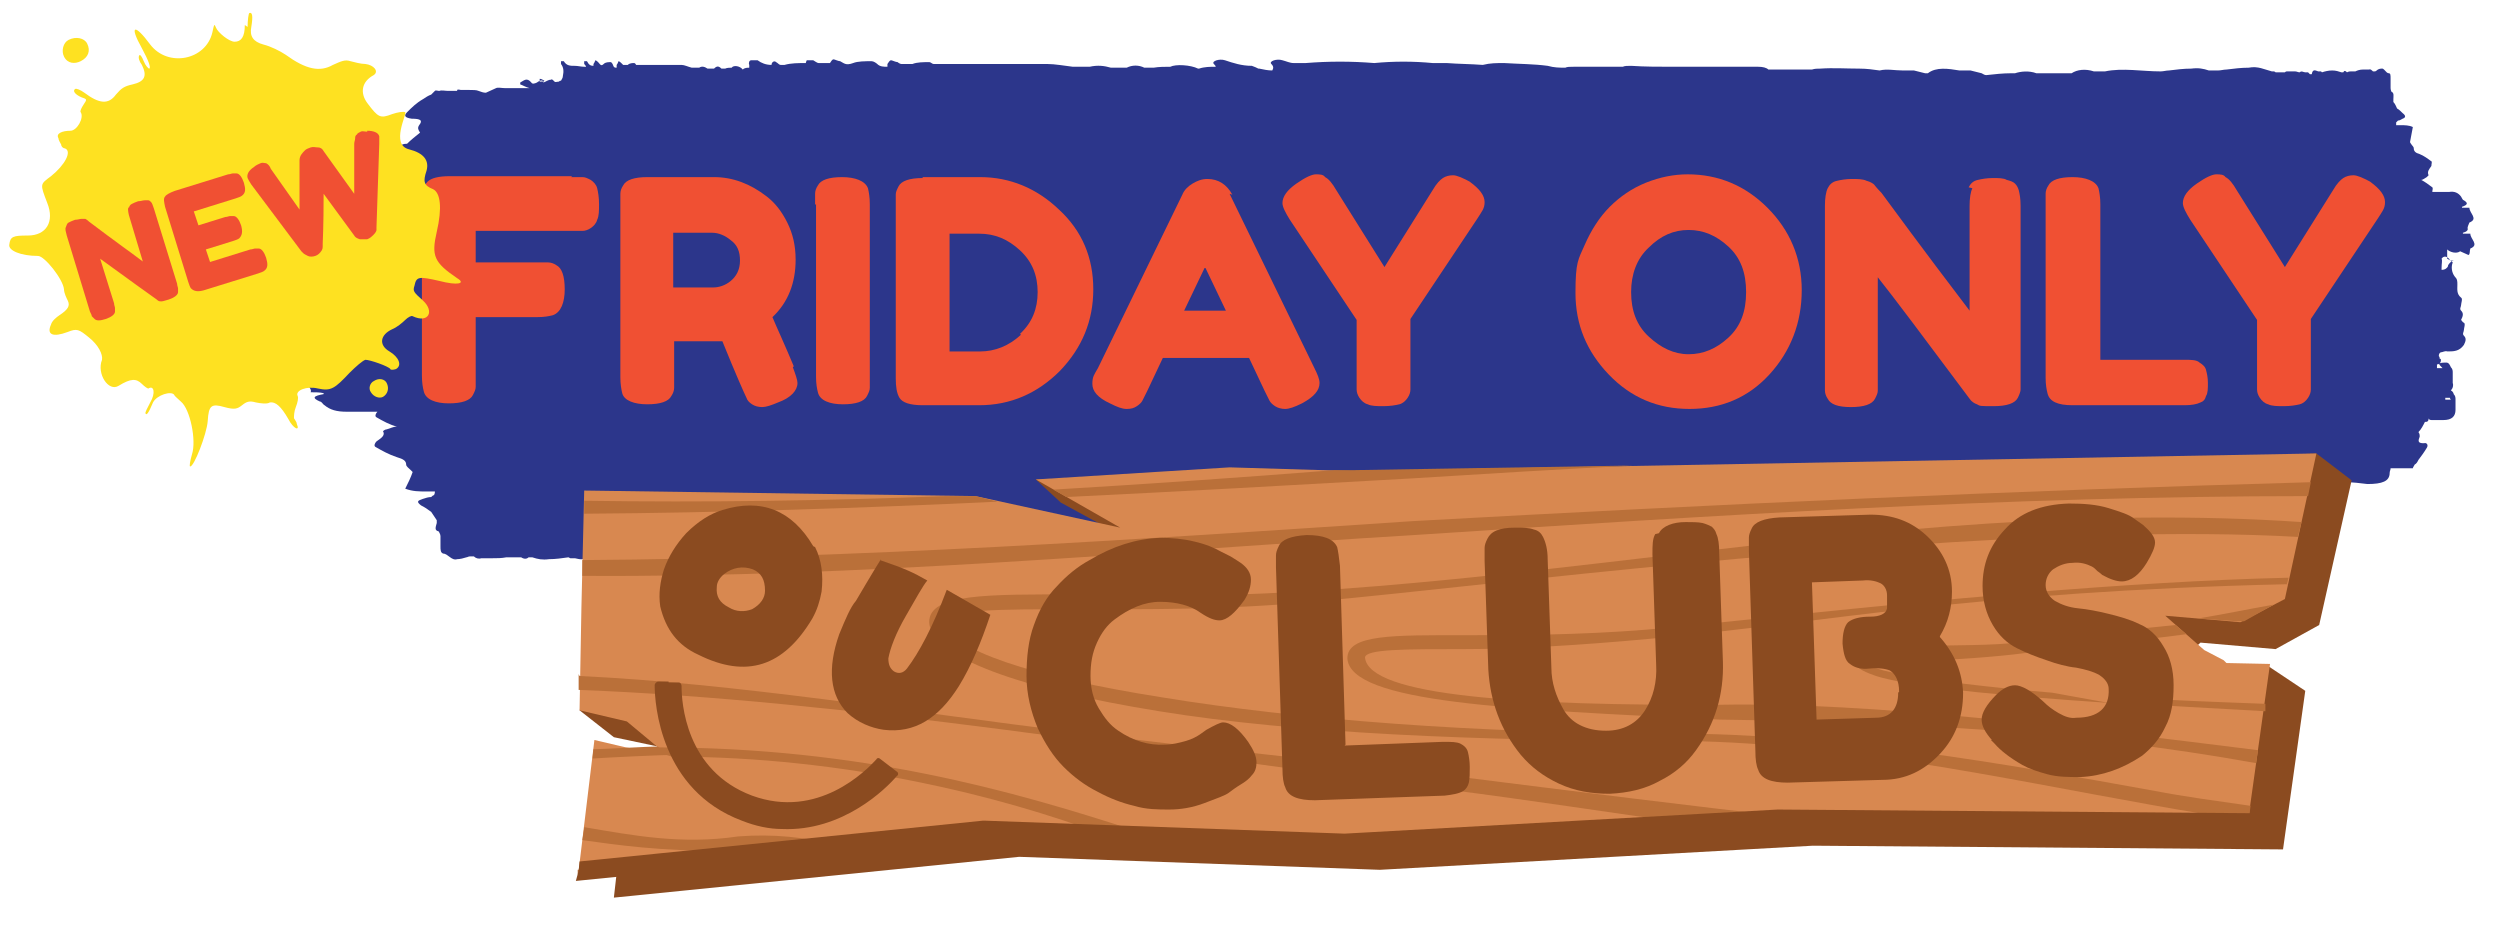
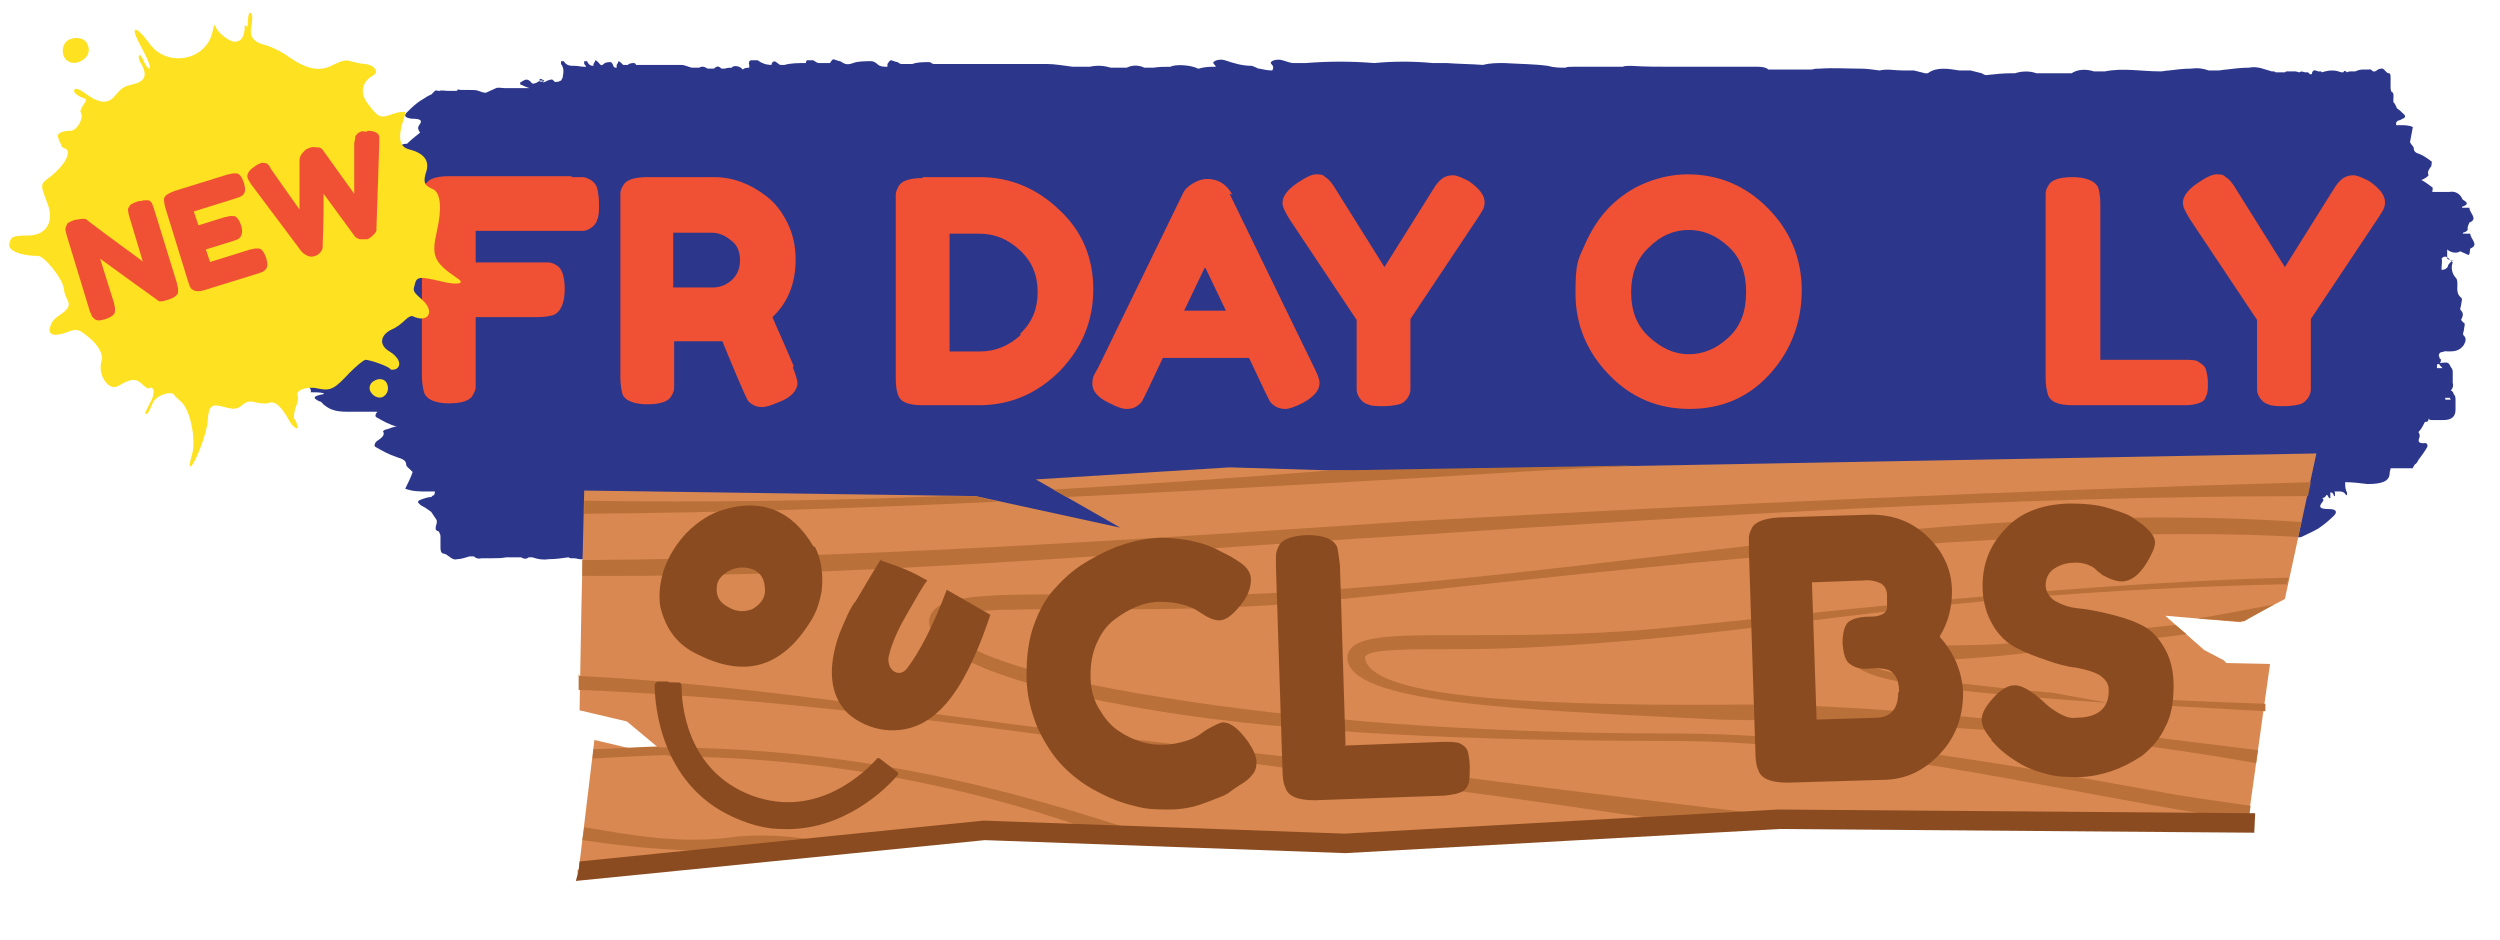
<svg xmlns="http://www.w3.org/2000/svg" width="269.6" height="101.4" version="1.1" viewBox="0 0 269.6 101.4">
  <defs>
    <style>
      .cls-1 {
        isolation: isolate;
      }

      .cls-2 {
        fill: #d88850;
      }

      .cls-2, .cls-3 {
        fill-rule: evenodd;
      }

      .cls-4, .cls-3 {
        fill: #8b4b20;
      }

      .cls-5 {
        fill: #ba7039;
      }

      .cls-6 {
        fill: #f05033;
      }

      .cls-7 {
        fill: #fee121;
      }

      .cls-8 {
        fill: #2c368b;
      }
    </style>
  </defs>
  <g>
    <g id="a">
      <path class="cls-8" d="M266.2,27.5c.2-.1.1-.4.2-.7,1-.4,0-1,0-1.6-.3,0-.5,0-.8,0,0,0,0,0,0-.1.4-.1.6-.3.5-.5,0-.1.1-.4.2-.6,1-.4,0-1,0-1.6-.3,0-.5,0-.8,0,0,0,0,0,0-.1.6-.2.7-.4.2-.7-.1,0-.2-.2-.3-.4-.3-.4-.7-.6-1.3-.5-.4,0-.7,0-1.1,0-.2,0-.5,0-.7,0,0-.2.1-.4,0-.5-.4-.3-.8-.6-1.2-.8.2,0,.4-.2.6-.3,0,0,.2-.2.2-.2-.2-.4.1-.7.3-1,0-.2.1-.5,0-.5-.4-.3-.8-.6-1.3-.8-.4-.1-.6-.3-.6-.6,0-.2-.2-.3-.3-.5,0,0-.1-.1-.1-.2.1-.5.2-1.1.3-1.6-.4-.2-.9-.2-1.3-.2,0,0-.1,0-.2,0,0,0-.2,0-.3,0,0-.1,0-.2,0-.3,0,0,0,0,0,0,0,0,.1-.1.2-.2.2,0,.3-.1.5-.2.3-.1.4-.3,0-.6-.2-.2-.4-.4-.6-.5-.1-.2-.2-.5-.4-.7,0,0,0-.2,0-.3,0-.3.1-.7-.2-.8,0,0-.1-.2-.1-.4,0-.3,0-.6,0-1,0-.4,0-.6-.2-.6-.3,0-.5-.6-.8-.5-.2,0-.4.1-.5.2,0,0-.1.1-.2.1,0,0-.2,0-.2,0-.1-.1-.3-.3-.4-.2,0,0,0,0-.1,0-.2,0-.4,0-.6,0-.3,0-.6.1-.8.2,0,0-.2,0-.3,0,0,0-.1,0-.2,0-.1,0-.2,0-.4.1h0c-.2-.2-.3-.2-.4,0h-.2c-.3-.1-.6-.2-1-.2-.4,0-.8.1-1.1.2,0,0,0,0-.1-.1,0,0-.2,0-.3,0-.3-.1-.6-.3-.7.3h-.2c0,0-.1-.1-.2-.2,0,0-.2,0-.3,0-.2,0-.4-.2-.6,0-.2,0-.3-.1-.5-.1-.3,0-.6,0-.9,0,0,0-.1,0-.2.1h0c-.1,0-.3,0-.4,0-.2,0-.4,0-.6,0,0,0-.1-.1-.2-.1s-.2,0-.2,0c-.8-.2-1.5-.6-2.5-.4-.8,0-1.6.1-2.4.2-.3,0-.6.1-.9.1-.4,0-.7,0-1,0-.6-.2-1.1-.3-1.9-.2-.8,0-1.6.1-2.4.2-.3,0-.6.1-.9.1-2,0-4.1-.4-6,0h-.1c-.4,0-.8,0-1.1,0-.9-.3-1.8-.2-2.4.2-.2,0-.5,0-.7,0-.6,0-1.3,0-2,0-.4,0-.8,0-1.1,0-.8-.3-1.7-.2-2.3,0h-.4c-.9,0-1.8.1-2.7.2-.2,0-.3-.1-.5-.2-.4-.1-.8-.2-1.2-.3-.4,0-.8,0-1.2,0-1.2-.2-2.5-.4-3.4.3,0,0-.1,0-.2,0,0,0,0,0-.1,0-.4-.1-.8-.2-1.2-.3-.4,0-.8,0-1.2,0-.9,0-1.7-.2-2.5,0-.7-.1-1.4-.2-2.2-.2-1.4,0-2.8-.1-4.2,0-.3,0-.6,0-.9.1-.4,0-.8,0-1.2,0-1.2,0-2.3,0-3.5,0-.2-.2-.6-.3-1.1-.3-1.9,0-3.8,0-5.6,0-.2,0-.4,0-.6,0-1,0-2,0-3,0-1.5,0-3,0-4.5-.1-.4,0-.7,0-.9.1-.8,0-1.5,0-2.3,0-.2,0-.4,0-.7,0-.2,0-.4,0-.6,0-.1,0-.3,0-.4,0-.4,0-.9,0-1.3,0-.4,0-.7,0-.9.1-.6,0-1.2,0-1.9-.2-1.5-.2-3.1-.2-4.7-.3-.8,0-1.5,0-2.3.2-1.3-.1-2.6-.1-3.9-.2-.5,0-1,0-1.5,0-2.1-.2-4.2-.2-6.3,0-2.5-.2-4.9-.2-7.4,0-.3,0-.7,0-1.1,0h-.2c-.4,0-.8-.2-1.2-.3-.6-.2-1.5.1-1.2.4.3.3.2.5.1.7-.5,0-.9-.1-1.4-.2h0s0,0-.1,0c-.2-.1-.4-.2-.7-.3-1.1,0-2-.3-2.9-.6-.6-.2-1.5.1-1.2.4.1.1.2.2.2.3-.6,0-1.2,0-1.8.2,0,0,0,0-.1,0-.8-.4-2.4-.5-3-.2,0,0,0,0,0,0-.6,0-1.2,0-1.8.1-.2,0-.5,0-.7,0,0,0-.2,0-.3,0-.6-.3-1.3-.3-1.9,0-.6,0-1.1,0-1.7,0-.7-.2-1.4-.3-2.3-.1-.2,0-.4,0-.7,0-.4,0-.8,0-1.1,0-.9-.1-1.9-.3-2.8-.3-2,0-4,0-6,0h-.2c-.4,0-.7,0-1.1,0-.3,0-.6,0-.9,0-1.3,0-2.7,0-4,0-.2,0-.3-.2-.5-.2-.6,0-1.3,0-1.8.2-.4,0-.8,0-1.2,0-.1,0-.3-.1-.4-.2-.2,0-.6-.2-.7-.2-.2,0-.3.3-.4.4,0,0,0,.2,0,.3-.4,0-.8,0-1.1-.3-.1-.1-.4-.3-.6-.3-.7,0-1.5,0-2,.2-.8.3-1,0-1.4-.2-.2,0-.6-.2-.7-.2-.2,0-.3.3-.4.4h0c-.4,0-.8,0-1.2,0-.2,0-.4-.2-.6-.3,0,0-.5,0-.7,0,0,0-.1.2-.1.3-.8,0-1.6,0-2.3.2-.1,0-.3,0-.4,0h0c-.2,0-.3-.2-.5-.3-.2-.2-.5,0-.5.3-.6,0-1.1-.2-1.5-.5,0,0-.5,0-.7,0,0,0,0,0,0,0-.2,0-.3.3-.2.5,0,.1,0,.2,0,.3-.2,0-.5,0-.7.2,0,0,0,0,0,0-.3-.4-1-.5-1.2-.2,0,0,0,0,0,0-.2,0-.5,0-.7.1,0,0-.2,0-.3,0,0,0,0,0-.1,0-.3-.3-.5-.3-.8,0-.2,0-.4,0-.7,0-.3-.2-.6-.3-.9-.1,0,0-.2,0-.3,0-.2,0-.3,0-.5,0-.4-.1-.8-.3-1.1-.3-.8,0-1.6,0-2.5,0h0c-.2,0-.3,0-.4,0-.1,0-.2,0-.4,0-.5,0-1.1,0-1.6,0,0,0-.1-.2-.2-.2-.2,0-.5,0-.7.2-.2,0-.3,0-.5,0,0,0-.1-.1-.2-.2,0,0-.2-.2-.3-.2,0,0-.1.3-.2.4,0,0,0,.2,0,.3-.2,0-.3,0-.4-.3,0-.1-.2-.3-.2-.3-.3,0-.6,0-.8.2-.3.3-.4,0-.6-.2,0,0-.2-.2-.3-.2,0,0-.1.3-.2.4,0,0,0,.2,0,.2-.3,0-.5-.1-.7-.5,0,0-.2,0-.3,0,0,0,0,.3,0,.3,0,0,.2.2.2.3,0,0-.1,0-.2,0-.3,0-.7-.1-1-.1-.5,0-.9,0-1.2-.5,0,0-.2,0-.3,0,0,0,0,.3,0,.3.3.4.3.8.2,1.3,0,.2-.1.3-.2.5,0,0-.2,0-.2.1-.2,0-.4.1-.5,0,0,0,0,0,0,0,0,0,0,0-.1-.1h0c-.1-.1-.2-.2-.3-.1-.3,0-.5.2-.8.3h0c0-.3-.3-.3-.7,0-.2.1-.5.2-.6,0-.5-.6-.8-.2-1.2,0,0,0,0,.1,0,.2.3.1.6.3,1,.4,0,0,0,0,0,0-.3,0-.7,0-1.1,0-.5,0-1,0-1.6,0-.3,0-.7-.1-.9,0-.4.2-.7.3-1.1.5-.3,0-.5-.1-.8-.2-.2-.1-.6-.1-1-.1h-.3c-.2,0-.4,0-.6,0-.1,0-.3-.1-.4,0,0,0,0,0,0,.1-.3,0-.7,0-1,0-.3,0-.7-.1-.9,0,0,0,0,0-.1,0h0c-.1,0-.3-.1-.4,0-.1.1-.3.3-.4.4-.3.1-.6.3-.9.5-.7.4-1.2.9-1.7,1.4-.4.4-.2.6.5.7,1,0,1.2.2.8.7-.2.3-.1.5.1.8-.5.4-1,.8-1.4,1.2h0c-.4,0-.7.1-.8.4,0-.1-.2-.2-.6-.2-.8,0-1.7-.1-2.5-.2-1.6,0-2.4.3-2.5,1.2,0,.2-.2.4-.2.6,0,.2,0,.5,0,.7,0,.2.1.5.3.7.1.1.3.3.4.5-.3.2-.5.5-.5.9,0,.2-.2.4-.2.5,0,.2,0,.5,0,.7,0,.2.1.5.3.7.2.2.4.5.8.6.3,0,.9,0,1.4-.1-.3-.3-.4-.4-.6-.6h1.2c0,.2,0,.3,0,.5-.6,0-.9.3-.9.7,0,0-.2,0-.3,0,.1,0,.2,0,.3,0,0,.1,0,.2.2.4,0,.1-.1.4-.3.5-.4.1-.9.2-1.3.1-1.4-.1-2.5,0-3.3.7-.5.4-.7.8-.2,1.2.3.3.1.5,0,.7-.2.3-.4.7-.1.9.2.1.4.3.5.4,0,0,0,0-.1.1-.5.4-.7.8-.2,1.2.3.3.1.5,0,.7-.2.3-.4.7-.1.9.9.5.7,1,.5,1.6-.1.4,0,.7.5,1.1.5.5.7,1.1.2,1.7.3.3.7.4,1.1.5,0,.2.8,0,.8.2,0,.2-.7.6-.7.9-.6-.4-1.9-.6-2.5-.4-.3.1-.3.5-.5.8-1.9.4,0,1.2-.3,1.8.5,0,1,0,1.4.1,0,0,0,0,0,.1-.8.1-1.1.3-.9.5-.2.2-.2.5-.4.7-1.9.4,0,1.2-.3,1.8.5,0,1,0,1.4.1,0,0,0,0,0,.1-1.1.2-1.3.4-.4.8.2,0,.3.3.5.4.6.5,1.3.7,2.4.7.7,0,1.3,0,2,0s.9,0,1.3,0c-.2.2-.3.5-.1.6.7.4,1.4.8,2.2,1-.4,0-.7.2-1.1.3-.2,0-.4.2-.4.2.3.5-.3.8-.7,1.1-.2.2-.3.5-.1.6.7.4,1.4.8,2.3,1.1.7.2,1,.4,1,.8,0,.2.3.4.5.6,0,0,.2.2.2.2-.2.6-.5,1.2-.8,1.8.8.3,1.5.3,2.3.3h.4c.2,0,.3,0,.5,0,0,.1,0,.2-.1.4,0,0,0,0,0,0-.1,0-.2.1-.3.2-.3,0-.6.1-.9.2-.6.2-.7.3-.2.7.4.2.7.4,1.1.7.2.3.4.6.6.9,0,0,0,.2,0,.3-.1.4-.3.8.2.9,0,0,.2.3.2.5,0,.4,0,.8,0,1.1,0,.4,0,.7.3.8.5,0,.9.8,1.5.6.3,0,.7-.1,1-.2.1,0,.2-.1.4-.1.1,0,.3,0,.4,0,.2.2.5.3.8.2,0,0,.1,0,.2,0,.3,0,.7,0,1,0,.5,0,1,0,1.5-.1.2,0,.3,0,.5,0,.1,0,.2,0,.4,0,.2,0,.5,0,.7,0h0c.3.2.6.2.8,0,.1,0,.3,0,.4,0,.6.2,1.1.3,1.8.2.7,0,1.4-.1,2.1-.2,0,0,.2.1.2.1.2,0,.3,0,.5,0,.5.1,1,.3,1.4-.3.1,0,.2,0,.3,0,.1,0,.2.2.3.2.2,0,.3,0,.5,0,.4,0,.7.2,1,0,.3.1.6.2.9.2.6,0,1.1.1,1.7,0,.1,0,.2,0,.3-.1.2,0,.3,0,.5,0,.5,0,.9,0,1.4,0,0,.2.2.3.4.3.8,0,1.5,0,2.3,0,0,0,.1,0,.2,0,.4,0,.8,0,1.2,0,.6,0,1.2,0,1.8.1.2,0,.3,0,.4-.1.3,0,.6,0,.9,0,0,0,.2,0,.3,0,0,0,.2,0,.2,0,0,0,.1,0,.2,0,.2,0,.3,0,.5,0,.2,0,.3,0,.4-.1.2,0,.5,0,.8.2.6.2,1.3.2,1.9.3.3,0,.6,0,.9-.2.5.1,1.1.1,1.6.2.2,0,.4,0,.6,0,.9.2,1.7.2,2.6,0,1,.2,2,.2,3,0,.1,0,.3,0,.4,0h0c.2,0,.3.2.5.3.2.2.6-.1.5-.4,0-.2,0-.4,0-.6,0,0,.1,0,.2,0,.1,0,.2,0,.4.1h0s0,0,0,0c0,.1.2.2.3.3.4,0,.8.3,1.2.6.2.2.6-.1.5-.4,0-.1,0-.2,0-.3.2,0,.4,0,.6-.1h.2s0,0,0,0c.3.4,1,.5,1.2.2,0,0,0,0,0,0,.2,0,.5,0,.7-.1,0,0,.2,0,.3,0,0,0,0,0,.1,0,.3.3.5.3.8,0,.2,0,.4,0,.7,0,.3.2.6.3.9.1,0,0,.2,0,.3,0,.2,0,.3,0,.5,0,.4.1.8.3,1.1.3.8,0,1.6,0,2.5,0h0c.2,0,.3,0,.4,0,.1,0,.2,0,.4,0,.5,0,1.1,0,1.6,0,0,0,.1.2.2.2.2,0,.5,0,.7-.2.2,0,.3,0,.5,0,0,0,.1.1.2.2,0,0,.2.2.3.2,0,0,.1-.3.2-.4,0,0,0-.2,0-.3.2,0,.3,0,.4.3,0,.1.2.3.2.3.3,0,.6,0,.8-.2.3-.3.4,0,.6.2,0,0,.2.2.3.2,0,0,.1-.3.2-.4,0,0,0-.2,0-.2.3,0,.5.1.7.5,0,0,.2,0,.3,0,0,0,0-.3,0-.3,0,0-.2-.2-.2-.3,0,0,.1,0,.2,0,.3,0,.7.1,1,.1.5,0,.9,0,1.2.5,0,0,.2,0,.3,0,0,0,0-.3,0-.3-.1-.1-.2-.2-.2-.4,1.5,0,2.9,0,4.4.1.4,0,.7,0,.9-.1.8,0,1.5,0,2.3,0,.2,0,.4,0,.7,0,.2,0,.4,0,.6,0,.2,0,.3,0,.4,0,.4,0,.9,0,1.3,0,.4,0,.7,0,.9-.1.6,0,1.2,0,1.8.2,1.5.2,3.1.2,4.7.3.8,0,1.5,0,2.3-.2,1.3.1,2.6.1,3.9.2.5,0,1,0,1.5,0,2.1.2,4.2.2,6.3,0,2.5.2,4.9.2,7.4,0,.3,0,.7,0,1.1,0h.2c.4,0,.8.2,1.2.3.6.2,1.5-.1,1.2-.4-.3-.3-.2-.5-.1-.7.5,0,.9.1,1.4.2h0s0,0,.1,0c.2.1.4.2.7.3,1.1,0,2,.3,2.9.6.6.2,1.5-.1,1.2-.4-.1-.1-.2-.2-.2-.3.6,0,1.2,0,1.8-.2,0,0,0,0,.1,0,.8.4,2.4.5,3,.2,0,0,0,0,0,0,.6,0,1.2,0,1.8-.1.2,0,.5,0,.7,0,.1,0,.2,0,.3,0,.6.3,1.3.3,1.9,0,.6,0,1.1,0,1.7,0,.7.2,1.4.3,2.3.1.2,0,.4,0,.6,0,.4,0,.8,0,1.1,0,.9.1,1.9.3,2.8.3,2,0,4,0,6,0h.2c.4,0,.7,0,1.1,0,.3,0,.6,0,.9,0,1.3,0,2.7,0,4,0,.1,0,.4.2.5.2.6,0,1.3,0,1.8-.2.4,0,.8,0,1.2,0,.1,0,.3.1.4.2.2,0,.6.2.7.2.2,0,.3-.3.4-.4,0,0,0-.2,0-.3.4,0,.8,0,1.1.3.1.1.4.3.6.3.7,0,1.5,0,2-.2.8-.3,1,0,1.4.2.2,0,.6.2.7.2.2,0,.3-.3.4-.4,0,0,0-.2,0-.2.7,0,1.3.1,1.8.5,0,0,.5,0,.7,0,.1,0,.2-.3,0-.3-.2,0-.4-.2-.5-.3.1,0,.3,0,.4,0,.8,0,1.6.1,2.4.1,1.1,0,2.3,0,3.1.5,0,0,.5,0,.7,0,.1,0,.2-.3,0-.3-.9-.4-.9-.8-.5-1.3.1-.2.3-.3.5-.5.2,0,.4,0,.6-.1.4,0,1-.1,1.3,0,0,0,.2,0,.2,0,.1,0,.2,0,.3.1,0,0,0,0,0,0,.3,0,.5.1.8.1.6,0,1.2-.2,1.8-.3h0c.2.3.6.3,1.7,0,.4,0,1.2-.2,1.4,0,1.1.6,2.1.2,3,0v-.2c-.7-.1-1.5-.3-2.2-.4,0,0,0,0,0-.2.5-.2,1.1-.3,1.6-.5.3-.1.6-.2.8-.4,0,0-.3-.3-.6-.4-.4-.2-.8-.3-1.2-.4.1-.1.2-.2.3-.3,0,0,.1,0,.2-.2,0,.2.4.3.8.3.5,0,.8,0,1-.2.2.2.3.3.4.3.6.2,1.3.5,1.9.5,1,0,2,.3,2.8.2,1.2,0,2.2,0,3.2.3,0,0,.1,0,.2,0,1.1.2,2.3.2,3.3.6.4.2,1.2,0,1.9.1.5,0,1,0,1.6,0,.3,0,.7.1.9,0,.4-.2.7-.3,1.1-.5.3,0,.5.1.8.2.4.2,1.2,0,1.9.1.5,0,1,0,1.6,0,.3,0,.7.1.9,0,.6-.3,1.3-.6,1.8-.9.6-.4,1.2-.9,1.7-1.4.4-.4.2-.7-.5-.7-1,0-1.2-.2-.8-.7.2-.2.2-.4,0-.5.1,0,.3,0,.4-.2.2-.3.2,0,.3.1,0,0,.1.2.2.1,0,0,0-.2,0-.4,0,0,0-.1,0-.2.1,0,.3,0,.4.4,0,0,.1,0,.1,0,0,0,0-.3,0-.3,0,0,0-.2-.1-.2,0,0,0,0,.1,0,.2,0,.4,0,.5,0s.5,0,.7.4c0,0,.1,0,.1,0,0,0,0-.3,0-.3-.2-.3-.2-.7-.2-1.1h0c.8,0,1.6.1,2.4.2,1.6,0,2.4-.3,2.4-1.2,0-.2.1-.3.1-.5.1,0,.3,0,.4,0,0,0,.1,0,.2,0,.1,0,.2,0,.4,0,0,0,.2,0,.2,0,0,0,0,0,0,0,.2,0,.4,0,.5,0,.2,0,.4,0,.5,0,0,0,0,0,0,0h0c0,0,.2,0,.2,0,0-.1.1-.2.2-.4.2-.1.3-.3.4-.5.3-.4.6-.8.9-1.3.2-.3,0-.6-.3-.5-.5,0-.7-.1-.5-.6.1-.2,0-.5-.1-.6.3-.3.5-.7.7-1.1h0c.2,0,.4,0,.4-.4,0,.1.1.2.3.2.4,0,.9,0,1.3,0,.9,0,1.3-.4,1.3-1.1,0-.2,0-.3,0-.5,0-.2,0-.4,0-.6,0-.2,0-.4-.2-.6,0-.1-.1-.3-.3-.4.2-.2.3-.5.2-.8,0-.2,0-.3,0-.5,0-.2,0-.4,0-.6,0-.2,0-.4-.2-.6-.1-.2-.2-.5-.5-.5-.2,0-.5,0-.8.1.1.2.2.3.4.5-.2,0-.4,0-.6,0,0-.1,0-.3,0-.4.3,0,.5-.3.4-.6,0,0,0,0,.1,0,0,0-.1,0-.2,0,0,0,0-.2-.1-.3,0-.1,0-.3.2-.4.2,0,.5-.2.7-.1.7,0,1.3,0,1.8-.7.2-.4.3-.7,0-1-.2-.2,0-.4,0-.6,0-.2.2-.7,0-.8-.1,0-.2-.2-.3-.3,0,0,0,0,0,0,.2-.4.3-.7,0-1-.2-.2,0-.4,0-.6,0-.2.2-.7,0-.8-.5-.4-.4-.9-.4-1.4,0-.4,0-.6-.3-.9-.3-.4-.4-1-.2-1.5-.2-.2-.4-.3-.6-.4,0-.1,0-.2,0-.4,0-.2,0-.3,0-.6.3.3,1,.5,1.4.2h0ZM39.7,17.8c-.1,0-.2,0-.4,0-.2,0-.3,0-.5,0,0,0-.2-.2-.2-.2h1.2c0,0,0,.2,0,.3h0ZM58.2,8.8s0,0,0,0c0-.1,0-.2,0-.3.2,0,.3.1.5.2,0,.1-.2.1-.4.1h0ZM217.7,58.1c0,0,.4-.1,1-.2,0,0,.1,0,.1,0,0,.1,0,.2,0,.3-.4,0-.8-.1-1.2-.2h0ZM228.4,56c-.8-.1-1.6-.3-2.7-.5,0,0,0,0,0,0,0-.1,0-.3,0-.4,0,0,.1,0,.2,0,.4,0,.7,0,1.1,0,.2.2.4.3.8.4.3.2.5.4.8.6,0,0-.2.1-.2.2h0ZM250.1,53.5s0,0,0,0c0,0,0,0,0,0,0,0,0,0,0,0,0,0,0,0,0,0h0ZM263.7,42.9h.5c0,0,0,.1.1.2-.2,0-.4,0-.6,0,0,0,0-.2,0-.2h0ZM264,28.7c-.1.2-.3.4-.7.4,0,0,0-.1,0-.2,0-.5.1-.8,0-1,.2-.3.5-.3.8,0,0,0,.1.2.2.2.1,0,.2,0,.4,0-.3,0-.5.2-.7.5h0Z" />
      <g class="cls-1">
        <g class="cls-1">
          <path class="cls-6" d="M61.6,19.1c.5,0,.9,0,1.2,0,.3,0,.5.1.9.3.3.2.6.5.7.9.1.4.2,1,.2,1.7s0,1.3-.2,1.7c-.1.4-.4.7-.7.9-.3.2-.6.3-.9.3s-.7,0-1.2,0h-10.3v3.4h6.6c.5,0,.9,0,1.2,0,.3,0,.6.1.9.3.6.3.9,1.2.9,2.6s-.4,2.5-1.3,2.8c-.4.1-.9.2-1.7.2h-6.6v6.3c0,.5,0,.9,0,1.2s-.1.5-.3.9c-.3.6-1.2.9-2.6.9s-2.5-.4-2.7-1.3c-.1-.4-.2-.9-.2-1.7v-18.6c0-1.1.2-1.9.6-2.3.4-.4,1.2-.6,2.4-.6h13.2Z" />
          <path class="cls-6" d="M85.5,39.6c.3.8.5,1.4.5,1.7,0,.8-.7,1.6-2.1,2.1-.7.3-1.3.5-1.7.5s-.8-.1-1.1-.3-.5-.4-.6-.7c-.2-.4-1.1-2.4-2.6-6.1h-1c0,0-4.2,0-4.2,0v3.8c0,.5,0,.9,0,1.2,0,.3-.1.6-.3.9-.3.6-1.2.9-2.6.9s-2.5-.4-2.7-1.2c-.1-.4-.2-1-.2-1.7v-18.6c0-.5,0-.9,0-1.2s.1-.6.3-.9c.3-.6,1.2-.9,2.6-.9h7.2c2,0,3.9.7,5.7,2.1.9.7,1.6,1.6,2.2,2.8.6,1.2.9,2.5.9,4,0,2.5-.8,4.6-2.5,6.2.5,1.2,1.3,2.9,2.3,5.3ZM72.6,31h4.3c.6,0,1.3-.2,1.9-.7.6-.5,1-1.2,1-2.2s-.3-1.7-1-2.2c-.6-.5-1.3-.8-2-.8h-4.2v5.9Z" />
-           <path class="cls-6" d="M87.9,22.1c0-.5,0-.9,0-1.2s.1-.6.3-.9c.3-.6,1.2-.9,2.6-.9s2.5.4,2.8,1.2c.1.4.2,1,.2,1.7v18.6c0,.5,0,.9,0,1.2s-.1.5-.3.9c-.3.6-1.2.9-2.6.9s-2.5-.4-2.7-1.3c-.1-.4-.2-.9-.2-1.7v-18.6Z" />
        </g>
        <g class="cls-1">
          <path class="cls-6" d="M99.5,19.1h6.2c3.2,0,6.1,1.2,8.5,3.5,2.5,2.3,3.7,5.2,3.7,8.6s-1.2,6.3-3.6,8.8c-2.4,2.4-5.3,3.7-8.7,3.7h-6.1c-1.4,0-2.2-.3-2.5-.8-.3-.5-.4-1.2-.4-2.1v-18.6c0-.5,0-.9,0-1.2s.1-.5.3-.9c.3-.6,1.2-.9,2.6-.9ZM110,36c1.3-1.2,1.9-2.7,1.9-4.5s-.6-3.3-1.9-4.5c-1.3-1.2-2.7-1.8-4.4-1.8h-3.2v12.7h3.3c1.6,0,3.1-.6,4.4-1.8Z" />
        </g>
        <g class="cls-1">
          <path class="cls-6" d="M132.6,20.9l9.1,18.7c.4.8.6,1.3.6,1.7,0,.8-.6,1.5-1.9,2.2-.8.4-1.4.6-1.8.6s-.8-.1-1.1-.3-.5-.4-.6-.6c-.1-.2-.3-.6-.5-1l-1.7-3.6h-9.3l-1.7,3.6c-.2.4-.4.8-.5,1-.1.2-.3.4-.6.6-.3.2-.6.3-1.1.3s-1-.2-1.8-.6c-1.3-.6-1.9-1.3-1.9-2.1s.2-1,.6-1.7l9.1-18.7c.2-.5.6-.9,1.1-1.2.5-.3,1-.5,1.6-.5,1.2,0,2.1.6,2.7,1.7ZM129.9,28.9l-2.2,4.6h4.5l-2.2-4.6Z" />
        </g>
        <g class="cls-1">
          <path class="cls-6" d="M158.5,19.6c1.1.8,1.6,1.5,1.6,2.2s-.3,1-.8,1.8l-7.2,10.8v6.4c0,.5,0,.9,0,1.2,0,.3-.1.6-.3.9-.2.3-.5.6-.9.7-.4.1-1,.2-1.7.2s-1.3,0-1.7-.2c-.4-.1-.7-.4-.9-.7s-.3-.6-.3-.9,0-.7,0-1.2v-6.3l-7.2-10.8c-.5-.8-.8-1.4-.8-1.8,0-.7.5-1.4,1.5-2.1s1.7-1,2.1-1,.8,0,1,.3c.4.2.8.7,1.2,1.4l5.2,8.3,5.2-8.3c.4-.7.8-1.1,1.1-1.3.3-.2.7-.3,1.1-.3s1.1.3,2,.8Z" />
          <path class="cls-6" d="M182,18.8c3.3,0,6.2,1.2,8.6,3.6,2.4,2.4,3.7,5.4,3.7,8.9s-1.2,6.6-3.5,9.1-5.2,3.7-8.6,3.7-6.3-1.2-8.7-3.7c-2.4-2.5-3.6-5.4-3.6-8.8s.3-3.6,1-5.2c.7-1.6,1.6-3,2.7-4.1,1.1-1.1,2.4-2,3.9-2.6,1.5-.6,3-.9,4.5-.9ZM175.9,31.5c0,2,.6,3.6,1.9,4.8s2.7,1.9,4.3,1.9,3-.6,4.3-1.8c1.3-1.2,1.9-2.8,1.9-4.9s-.6-3.7-1.9-4.9c-1.3-1.2-2.7-1.8-4.3-1.8s-3,.6-4.3,1.9c-1.3,1.2-1.9,2.9-1.9,4.8Z" />
-           <path class="cls-6" d="M212.3,20.2c.2-.4.5-.7,1-.8.4-.1,1-.2,1.6-.2s1.2,0,1.5.2c.4.1.7.2.9.4.2.2.3.4.4.7.1.4.2.9.2,1.7v18.6c0,.5,0,.9,0,1.2,0,.2-.1.5-.3.9-.3.6-1.2.9-2.6.9s-1.5,0-1.8-.2c-.3-.1-.6-.3-.8-.6-5-6.7-8.3-11.1-9.9-13.1v11c0,.5,0,.9,0,1.2s-.1.5-.3.9c-.3.6-1.2.9-2.6.9s-2.2-.3-2.5-.9c-.2-.3-.3-.6-.3-.9,0-.3,0-.7,0-1.2v-18.7c0-.8.1-1.5.3-1.9.2-.4.5-.7,1-.8.4-.1,1-.2,1.6-.2s1.2,0,1.6.2c.4.1.7.3.8.4,0,0,.3.4.8.9,4.7,6.4,7.9,10.6,9.5,12.7v-11.3c0-.8.1-1.5.3-1.9Z" />
        </g>
        <g class="cls-1">
          <path class="cls-6" d="M226.5,38.8h9.1c.7,0,1.3,0,1.6.3.3.2.6.4.7.8.1.4.2.8.2,1.4s0,1.1-.2,1.4c-.1.4-.3.6-.6.7-.4.2-1,.3-1.7.3h-12.1c-1.6,0-2.5-.4-2.7-1.3-.1-.4-.2-.9-.2-1.7v-18.6c0-.5,0-.9,0-1.2,0-.3.1-.6.3-.9.3-.6,1.2-.9,2.6-.9s2.5.4,2.8,1.2c.1.4.2,1,.2,1.7v16.6Z" />
        </g>
        <g class="cls-1">
          <path class="cls-6" d="M255.6,19.6c1.1.8,1.6,1.5,1.6,2.2s-.3,1-.8,1.8l-7.2,10.8v6.4c0,.5,0,.9,0,1.2,0,.3-.1.6-.3.9s-.5.6-.9.7c-.4.1-1,.2-1.7.2s-1.3,0-1.7-.2c-.4-.1-.7-.4-.9-.7-.2-.3-.3-.6-.3-.9,0-.3,0-.7,0-1.2v-6.3l-7.2-10.8c-.5-.8-.8-1.4-.8-1.8,0-.7.5-1.4,1.5-2.1s1.7-1,2.1-1,.8,0,1,.3c.4.2.8.7,1.2,1.4l5.2,8.3,5.2-8.3c.4-.7.8-1.1,1.1-1.3.3-.2.7-.3,1.1-.3s1.1.3,2,.8Z" />
        </g>
      </g>
-       <polygon class="cls-3" points="66.7 55.8 108.9 56.3 124.5 59.7 114.4 54.2 111.7 51.7 136.4 53.3 149.6 53.6 249.8 48.9 253.6 51.8 250.1 67.4 245.4 70 237.3 69.3 232.1 74.1 221.9 76.9 231.4 78.6 244.4 71.7 248.6 74.5 246.2 91.6 195.5 91.2 148.8 93.8 109.9 92.4 66.2 96.8 67.8 82.7 71.2 84.1 74.9 85.9 82.4 86.3 75.6 84.2 71.4 80.6 66.2 79.5 62.5 76.6 66.4 68.4 66.7 55.8" />
      <polygon class="cls-2" points="63 52.9 105.2 53.5 120.8 56.9 111.7 51.7 132.6 50.4 145.9 50.8 249.8 48.9 246.4 64.6 241.6 67.1 233.5 66.4 237.7 70.1 239.8 71.2 240.1 71.5 244.8 71.6 242.4 88.7 191.8 88.3 145 90.9 106.1 89.5 62.4 93.9 64.1 79.8 67.5 80.6 71.8 81.3 67.6 77.8 62.5 76.6 62.7 65.5 63 52.9" />
      <path class="cls-5" d="M113.6,52.8c10.1-.6,20.2-1.3,30.3-2.1h2s30.3-.5,30.3-.5c-8,.4-16.1.9-24.1,1.4-12.4.7-24.7,1.4-37.1,2,0,0-1.4-.8-1.4-.8ZM63,54c13.1.2,26,0,39-.5h3.2s2.4.6,2.4.6c-14.9.7-29.8,1.2-44.6,1.3v-1.3s0,0,0,0Z" />
      <path class="cls-5" d="M62.8,60.4c29.8-.2,59.6-2.2,89.5-4.2,32.4-1.8,64.9-3.3,96.9-4.2l-.3,1.5c-32.1,0-64.3,2.1-96.4,4.2-29.8,1.8-59.7,4.6-89.7,4.4v-1.8s0,0,0,0Z" />
      <path class="cls-5" d="M229.1,75.2c4.6.3,9.7.5,15.2.7v.8c-5.4-.3-11.1-.6-16.6-1l1.4-.6h0ZM235.7,68.4c-5,.7-14.1,1.5-17.1,2-3.8.5-7.8.7-10.9.9-3.1.2-10,0-2.3,1.5,3.3.6,8.8,1.3,15.9,1.9l6.1,1.1c-10.3-.7-19.7-1.5-24.4-2.7-1.6-.4-5.1-1.8-1.6-2.8,1.3-.4,3.5-.5,6.2-.6,3.1-.2,7,0,10.8-.5,4.5-.6,11.2-1.3,16.2-1.8l1.2,1h0ZM241.9,67h-.6c0,0-4.3-.3-4.3-.3,2.5-.4,5.4-1,8.2-1.5l-3.2,1.8h0Z" />
      <path class="cls-5" d="M247.8,57.9c-24.8-1.4-61.4,2.3-86.9,5-7.4.8-14,1.5-19.3,2-9.7.9-18.6.8-25.4.8-8.7,0-14.1,0-14.2,1.4.2,2.9,9.3,5.9,23.3,8.1,14.6,2.4,34.2,3.9,54.7,3.9,18.1,0,36.4,3.3,52.4,6.2,3.1.6,6.8,1.1,10.3,1.6l-.2,1.6c-3.6-.5-7.2-1.1-10.5-1.7-15.8-2.8-34.1-6.9-51.9-6.9-20.5,0-40.4-.8-55.1-3.2-14.9-2.4-24.6-5.8-24.8-9.6h0c0-3.1,6.2-3,16-3,43.1,1.8,86.3-10.9,132-7.8l-.4,1.6h0Z" />
      <path class="cls-5" d="M246.7,63c-34.4.8-49.3,4.1-68.9,5.9-7.6.7-14.5,1.1-19.8,1.1-6.6,0-10.7,0-10.8.9.4,4.2,16.9,5.2,38.3,5.1,16.3-.3,38,2.4,58,4.9l-.2,1.4c-19.4-3.5-37.9-4.4-57.9-4.7-22.6-1.1-39.8-1.8-40.1-6.6h0c0-2.6,4.9-2.5,12.7-2.5,5.3,0,12.1,0,19.6-.6,4.2-.4,9.3-.9,14.9-1.5,15.2-1.6,36.9-3.7,54.3-4.1l-.2.8h0Z" />
      <path class="cls-5" d="M62.5,72.9c16.8.8,35.1,3.8,53.7,6.1,13.4,1.7,27,3,40.6,4.7,12.7,1.6,25.4,3.2,37.8,4.6h-2.8s-9.9.5-9.9.5c-8.4-1.2-16.9-2.5-25.4-3.6-32.3-4.1-65.2-9.7-94.1-10.8v-1.7s0,0,0,0Z" />
      <path class="cls-5" d="M71,80.6c21.9,0,38.2,4.7,51.2,8.9.7.2,1.4.4,2.1.7l-5.3-.2c-10.9-4.1-27.8-8.4-46.5-8.4l-.7-.2-.8-.7h0ZM64,80.8c.7,0,6.1-.3,6.9-.3l1.3.6.7.3c-1.4,0-7.6.3-9,.4,0,0,.1-1.1.1-1.1Z" />
      <path class="cls-5" d="M63,89.2c5.3.9,10.5,1.9,16.6,1,3.8-.3,7.3.1,10.5.9l-7,.7c-1.2,0-2.5-.1-3.9,0-8.4,0-12.7-.7-16.4-1.2l.2-1.3h0Z" />
      <path class="cls-5" d="M68.4,93.3c-1.3.6-2.8,1-4.3,1-.6,0-1.2,0-1.8,0v-.5c.1,0,6.1-.6,6.1-.6h0Z" />
      <polygon class="cls-4" points="243.1 89.8 191.9 89.4 145.1 92 145.1 92 145 92 106.2 90.6 62.1 95 62.4 93.9 62.5 92.9 106 88.5 106.1 88.5 106.2 88.5 145 89.9 191.7 87.3 191.8 87.3 243.2 87.7 243.1 89.8" />
      <g class="cls-1">
        <g class="cls-1">
          <path class="cls-4" d="M129.4,79.2l.7-.5c.9-.5,1.5-.8,1.8-.8.8,0,1.7.7,2.7,2.1.6.9.9,1.6.9,2.2,0,.5-.1,1-.5,1.4-.3.4-.7.7-1.2,1-.5.3-.9.6-1.3.9s-1.3.6-2.6,1.1c-1.3.5-2.6.7-3.8.7-1.2,0-2.5,0-3.8-.4-1.3-.3-2.6-.8-3.9-1.5-1.4-.7-2.6-1.6-3.7-2.7-1.1-1.1-2-2.5-2.8-4.2-.7-1.7-1.2-3.6-1.2-5.6,0-2,.2-3.9.8-5.5.6-1.7,1.4-3.1,2.5-4.2,1-1.1,2.2-2.1,3.5-2.8,2.5-1.5,5-2.3,7.6-2.4,1.2,0,2.5.1,3.7.4,1.3.3,2.2.7,2.9,1.1l1,.5c.5.3.8.5,1.1.7.7.5,1.1,1.1,1.1,1.8,0,.7-.2,1.4-.7,2.2-1,1.4-1.9,2.2-2.7,2.2-.5,0-1.1-.2-2-.8-1.1-.8-2.6-1.2-4.4-1.2-1.7,0-3.3.7-4.9,1.9-.8.6-1.4,1.4-1.9,2.5-.5,1.1-.7,2.2-.7,3.6,0,1.3.3,2.5.9,3.5.6,1,1.2,1.8,2.1,2.4,1.6,1.1,3.3,1.6,5,1.5.8,0,1.6-.2,2.3-.4.7-.2,1.2-.5,1.5-.7Z" />
          <path class="cls-4" d="M145,80.4l10.6-.4c.9,0,1.5,0,1.9.2.4.2.7.5.8.9.1.4.2,1,.2,1.6,0,.7,0,1.2-.1,1.7-.1.4-.3.7-.6.9-.5.3-1.2.4-2,.5l-14,.5c-1.8,0-2.9-.4-3.2-1.4-.2-.4-.3-1.1-.3-2l-.7-21.7c0-.6,0-1,0-1.3,0-.3.1-.6.3-1,.3-.7,1.3-1.1,3-1.2,1.8,0,2.9.4,3.3,1.3.1.4.2,1.1.3,2l.6,19.3Z" />
-           <path class="cls-4" d="M178.9,57.5c.2-.4.6-.7,1.1-.9.5-.2,1.1-.3,1.8-.3.7,0,1.3,0,1.8.1.4.1.8.3,1,.4.2.2.4.4.5.8.2.4.3,1.1.3,2l.4,11.8c.1,3.4-.8,6.6-2.9,9.5-1,1.4-2.3,2.5-3.9,3.3-1.6.9-3.4,1.3-5.4,1.4-2,0-3.8-.3-5.5-1.1-1.7-.8-3-1.8-4.1-3.1-2.2-2.7-3.3-5.8-3.5-9.2l-.4-11.7c0-.6,0-1.1,0-1.4,0-.3.1-.6.3-1,.2-.4.5-.7,1-.9.5-.2,1.1-.3,2-.3.8,0,1.5,0,2,.2.5.1.8.4,1,.8.3.6.5,1.4.5,2.4l.4,11.7c0,1.6.5,3.1,1.3,4.5.4.7,1,1.3,1.8,1.7.8.4,1.7.6,2.8.6,1.9,0,3.3-.8,4.2-2.2.9-1.4,1.3-3.1,1.2-4.9l-.4-11.9c0-1,0-1.7.3-2.2Z" />
          <path class="cls-4" d="M209.2,68.7c1.6,1.8,2.4,3.8,2.5,6,0,2.6-.8,4.8-2.5,6.6-1.7,1.8-3.7,2.8-6.2,2.8l-10.2.3c-1.8,0-2.9-.4-3.2-1.4-.2-.4-.3-1.1-.3-2l-.7-21.6c0-.6,0-1.1,0-1.4,0-.3.1-.6.3-1,.3-.7,1.3-1.1,3-1.2l9.8-.3c2.4,0,4.4.7,6.1,2.3,1.7,1.6,2.7,3.6,2.7,6,0,1.7-.4,3.3-1.3,4.8ZM204.8,74.6c0-.6-.1-1.1-.3-1.5-.2-.4-.4-.6-.7-.8-.5-.2-1.3-.3-2.2-.2s-1.6-.1-2.1-.5c-.5-.3-.7-1.1-.8-2.2,0-1.1.2-1.9.6-2.3.5-.4,1.3-.6,2.4-.6,1,0,1.7-.3,1.8-.9,0-.3,0-.8,0-1.4,0-.6-.3-1.1-.7-1.3-.4-.2-1.1-.4-1.9-.3l-5.5.2.5,14.8,6.4-.2c1.6,0,2.4-1,2.4-2.7Z" />
          <path class="cls-4" d="M214.8,79.8c-.7-.8-1.1-1.5-1.1-2.2,0-.7.5-1.6,1.6-2.7.6-.6,1.3-1,2-1,.7,0,1.8.6,3.1,1.8.4.4.9.8,1.6,1.2.7.4,1.3.6,1.9.5,2.4,0,3.6-1.1,3.5-3.1,0-.6-.4-1.1-1-1.5-.7-.4-1.5-.6-2.5-.8-1-.1-2.1-.4-3.2-.8-1.2-.4-2.2-.8-3.2-1.3-1-.5-1.9-1.3-2.6-2.5-.7-1.2-1.1-2.6-1.1-4.2,0-2.3.7-4.3,2.4-6.1,1.6-1.8,3.9-2.7,6.9-2.8,1.6,0,3,.1,4.3.5s2.2.7,2.7,1.1l1,.7c.8.7,1.3,1.3,1.3,1.9,0,.5-.3,1.2-.9,2.2-.8,1.3-1.7,2-2.7,2-.5,0-1.2-.2-2.1-.7,0,0-.2-.2-.5-.4-.2-.2-.4-.4-.6-.5-.6-.3-1.3-.5-2.1-.4-.8,0-1.5.3-2.1.7-.5.4-.8,1-.8,1.7,0,.7.4,1.3,1,1.7.7.4,1.5.7,2.5.8,1,.1,2.1.3,3.3.6,1.2.3,2.3.6,3.3,1.1,1,.4,1.9,1.2,2.6,2.4.7,1.1,1.1,2.5,1.1,4.2,0,1.7-.2,3.2-.9,4.5-.6,1.3-1.5,2.3-2.5,3.1-2.1,1.4-4.3,2.2-6.7,2.3-1.2,0-2.4,0-3.5-.3-1.1-.3-2-.6-2.7-1-1.4-.8-2.4-1.6-3-2.3l-.4-.4Z" />
        </g>
      </g>
      <path class="cls-4" d="M87.9,59c.7,1.4.9,3,.7,4.8-.2,1.1-.5,2-1,2.9-3.1,5.2-7.1,6.5-12.3,3.9-2.2-1-3.5-2.7-4.1-5.2-.2-1.4,0-2.7.4-4,.5-1.4,1.3-2.7,2.4-3.9,1.3-1.3,2.6-2.1,3.9-2.5,4.2-1.3,7.5,0,9.8,3.9M77.3,63.3c-.1,1,.3,1.7,1.3,2.2.8.5,1.7.5,2.5.2.9-.5,1.4-1.2,1.4-2,0-1.2-.4-1.9-1.3-2.3-1.1-.4-2.2-.2-3.1.5-.5.4-.8.9-.8,1.4" />
      <path class="cls-4" d="M94.9,60.4c2.9,1,3.5,1.3,5.1,2.2-.5.6-1.2,1.9-2.3,3.8s-1.7,3.5-1.9,4.6c0,.7.2,1.1.6,1.4.5.3,1,.2,1.4-.3,1.3-1.7,2.8-4.5,4.3-8.5l4.7,2.7c-1,3-2.1,5.6-3.4,7.7-2.2,3.5-4.8,5.1-8.1,4.7-1.4-.2-2.8-.8-3.9-1.8-1.9-1.9-2.2-4.8-.9-8.5.7-1.7,1.2-2.9,1.8-3.6,0,0,2-3.4,2.7-4.5" />
      <path class="cls-4" d="M72.1,73.6h1.1c.2,0,.3.2.3.4,0,1.7.4,9.1,7.6,11.8,7.1,2.6,12.3-2.7,13.4-3.9.1-.2.3-.2.5,0l1.7,1.3c.2.1.2.4,0,.5-1.1,1.3-5.8,6-12.4,5.7-1.3,0-2.8-.3-4.3-.9-8.8-3.3-9.4-12.6-9.4-14.6,0-.2.2-.4.4-.4h1.1c0,0,0,0,0,0Z" />
      <path class="cls-7" d="M9.4,4.7c-.3-.6-1.2-.8-2-.4-.6.3-.8,1.2-.5,1.8.4.8,1.2.8,1.8.5.8-.4,1.1-1.1.7-1.9ZM26.4,2.7c0,1.3-.4,1.8-1.1,1.8-.6,0-1.8-1-2-1.5-.2-.5-.2-.4-.4.5-.7,3-4.8,3.8-6.7,1.3-1.7-2.3-2.3-2.1-.9.4.7,1.3,1,2.1.8,2.2-.1,0-.4-.3-.6-.8-.2-.5-.4-.8-.5-.6s0,.6.3,1c.6,1.2.3,1.8-1,2.1-.9.2-1.2.4-1.8,1.1-.8,1.1-1.8,1-3.4-.2-.4-.3-.9-.5-1-.4-.3.2,0,.6.7.9.6.2.6.2.2.8-.2.3-.4.7-.3.8.4.6-.4,2-1.1,2-.9,0-1.6.3-1.3.8,0,.2.2.5.3.7,0,.2.2.4.4.4.8.3,0,1.8-1.5,3-1.2.9-1.2.8-.4,2.9.8,2-.1,3.5-2.1,3.5-1.6,0-1.9.1-2,1-.1.6,1.2,1.2,3.1,1.2.7,0,2.7,2.5,2.8,3.6,0,.4.3,1,.4,1.2.3.6,0,1-.9,1.6-.3.2-.8.6-.9,1-.5,1.1.2,1.4,1.8.8,1-.4,1.2-.3,2.3.6,1,.8,1.5,1.8,1.4,2.4-.6,1.5.7,3.5,1.8,2.8,1.3-.8,1.9-.8,2.5-.2.3.3.6.5.7.5.6-.4.8.5.2,1.5-.3.6-.6,1.1-.5,1.2.1.2.3,0,.8-1.2.4-.8,2-1.3,2.3-.8,0,.1.4.4.7.7,1,.8,1.7,4.2,1.2,5.7-.2.7-.3,1.3-.2,1.3.4.1,1.8-3.5,1.9-4.9.1-1.7.4-1.9,1.8-1.5,1.1.3,1.4.2,1.9-.2.5-.4.8-.5,1.5-.3.5.1,1.2.2,1.5,0,.6-.1,1.2.4,2,1.8.5,1,1.3,1.4.9.5,0-.2-.2-.4-.3-.6,0-.2,0-.7.2-1.2.2-.5.3-1,.2-1.2-.3-.6,1-1.1,2.2-.8,1.4.3,1.8,0,3.4-1.7.7-.7,1.4-1.3,1.7-1.4.5,0,2.5.7,2.7,1,0,.1.3.1.6,0,.7-.4.3-1.3-.7-1.9-1.2-.7-1-1.8.3-2.4.5-.2,1.1-.7,1.4-1,.3-.3.7-.5.8-.4,1.7.8,2.4-.5,1.1-1.7-1-.9-1.1-1-.9-1.6.2-1,.5-1,2.7-.5,1.9.5,2.9.3,1.9-.3-2.5-1.7-2.8-2.4-2.2-5,.6-2.6.4-4.2-.4-4.6-1-.4-1.1-.8-.7-2,.3-1.1-.3-1.9-1.9-2.3-2-.5-.2-3.8-.4-4-.2-.1-.8,0-1.4.2-1.3.5-1.5.4-2.7-1.2-.8-1.1-.6-2.3.7-3,.6-.4,0-1.1-.9-1.2-.5,0-1.2-.2-1.6-.3-.6-.2-1,0-1.9.4-1.4.8-2.9.5-5.1-1.1-.6-.4-1.6-.9-2.4-1.1-1.1-.3-1.5-.9-1.3-1.9.2-1.2.1-1.6-.2-1.5-.1,0-.2.8-.2,1.5h0ZM40,42.3c.3.5.9.7,1.3.5.5-.3.7-.9.4-1.5-.2-.4-.8-.6-1.4-.2-.4.2-.6.8-.3,1.2Z" />
      <path class="cls-6" d="M13.9,22.5c0-.2.1-.4.3-.5.2-.1.4-.2.7-.3.3,0,.5-.1.7-.1.2,0,.3,0,.4,0,.1,0,.2.1.3.2.1.1.2.4.3.7l2.5,8.1c0,.2.1.4.1.5,0,.1,0,.2,0,.4,0,.3-.4.6-1,.8-.4.1-.6.2-.8.2s-.3,0-.5-.2c-3.1-2.2-5.1-3.7-6.1-4.4l1.5,4.8c0,.2.1.4.1.5s0,.2,0,.4c0,.3-.4.6-1,.8-.6.2-1,.2-1.2,0-.1-.1-.2-.2-.3-.3,0-.1-.1-.3-.2-.5l-2.5-8.2c-.1-.4-.2-.7-.1-.9s.1-.4.3-.5c.2-.1.4-.2.7-.3.3,0,.5-.1.7-.1s.3,0,.4,0c0,0,.2.1.4.3,2.9,2.2,4.9,3.6,5.8,4.3l-1.5-5c-.1-.4-.1-.7-.1-.9h0Z" />
      <path class="cls-6" d="M22.5,28.3l4.5-1.4c.2,0,.4-.1.5-.1.1,0,.3,0,.4,0,.3,0,.6.4.8,1,.2.7.2,1.1-.2,1.4-.1.1-.4.2-.7.3l-5.8,1.8c-.7.2-1.1.1-1.4-.2-.1-.1-.2-.4-.3-.7l-2.5-8.1c-.1-.5-.2-.9,0-1.1.1-.2.5-.4,1-.6l5.8-1.8c.2,0,.4-.1.5-.1.1,0,.3,0,.4,0,.3,0,.6.4.8,1,.2.7.2,1.1-.2,1.4-.1.1-.4.2-.7.3l-4.5,1.4.5,1.5,2.9-.9c.2,0,.4-.1.5-.1.1,0,.3,0,.4,0,.3,0,.6.4.8,1,.2.7.1,1.1-.2,1.4-.1.1-.4.2-.7.3l-2.9.9.5,1.5h0Z" />
      <path class="cls-6" d="M39.6,14.1c.7,0,1.2.2,1.3.6,0,.1,0,.4,0,.8l-.3,9c0,0,0,.2,0,.3s-.1.3-.3.5-.4.4-.7.5c-.3,0-.6,0-.8,0-.3-.1-.5-.2-.6-.4l-3.3-4.5c0,3.5-.1,5.3-.1,5.4s0,.2,0,.3c0,.1,0,.2-.1.4-.2.3-.4.5-.7.6s-.6.1-.8,0-.4-.2-.5-.3l-.2-.2-5.4-7.2c-.2-.3-.3-.5-.4-.7-.1-.4.1-.8.7-1.2.2-.2.5-.3.7-.4s.4,0,.6,0c.2.1.4.3.5.6l3.1,4.4v-5.3c0-.5.3-.8.6-1.1.1-.1.3-.2.6-.3s.5,0,.8,0c.3,0,.5.2.6.4l3.3,4.6v-5.4c0-.2.1-.4.1-.6,0-.1,0-.3.2-.4,0-.1.2-.2.4-.3s.4,0,.7,0h0Z" />
    </g>
  </g>
</svg>